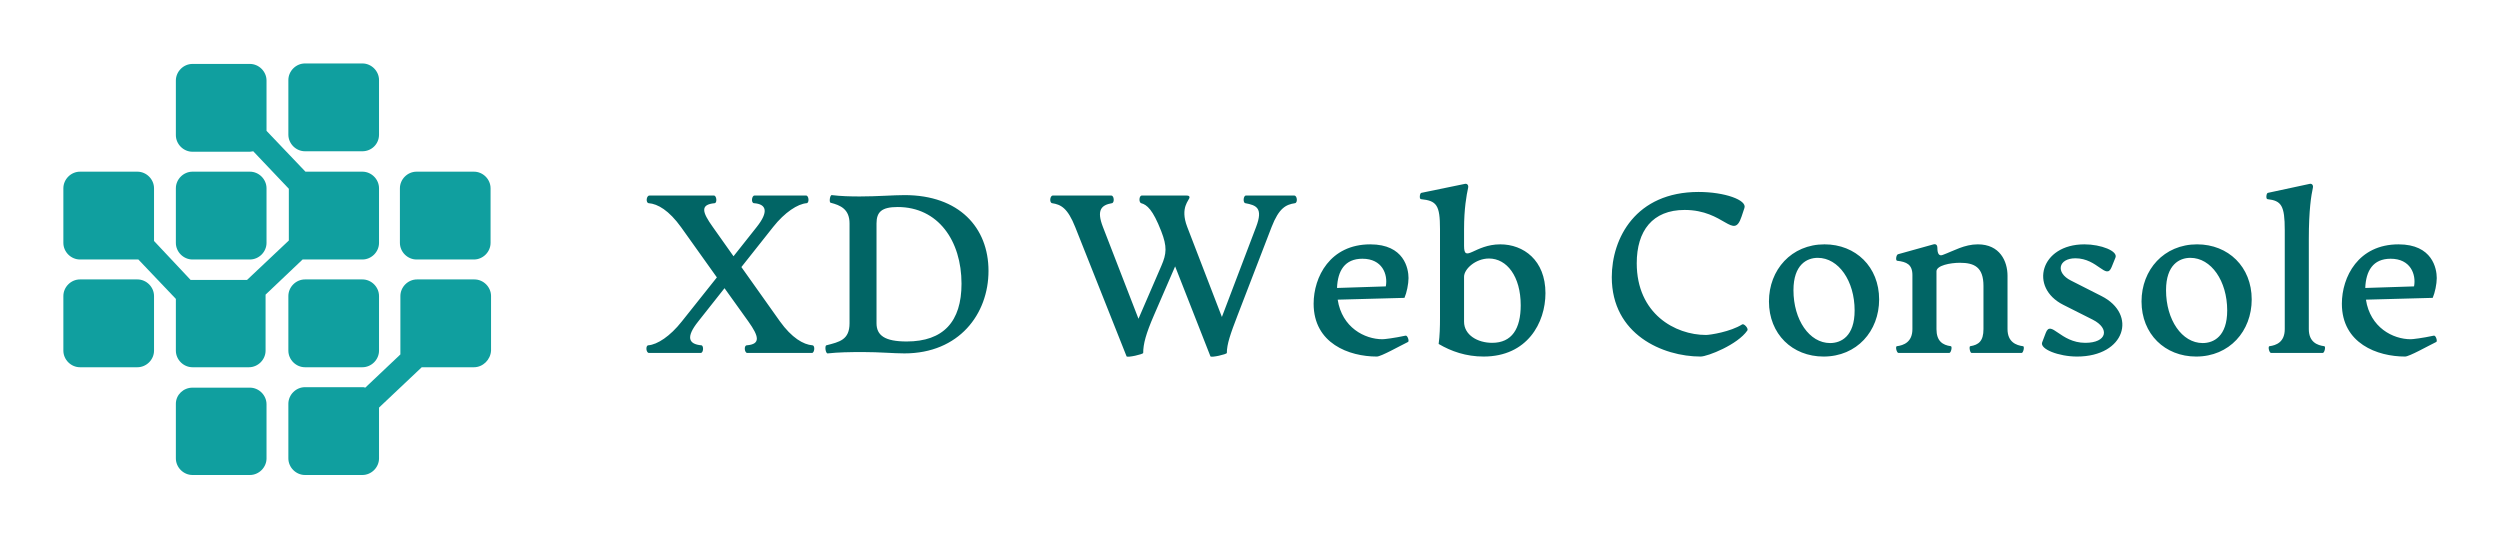
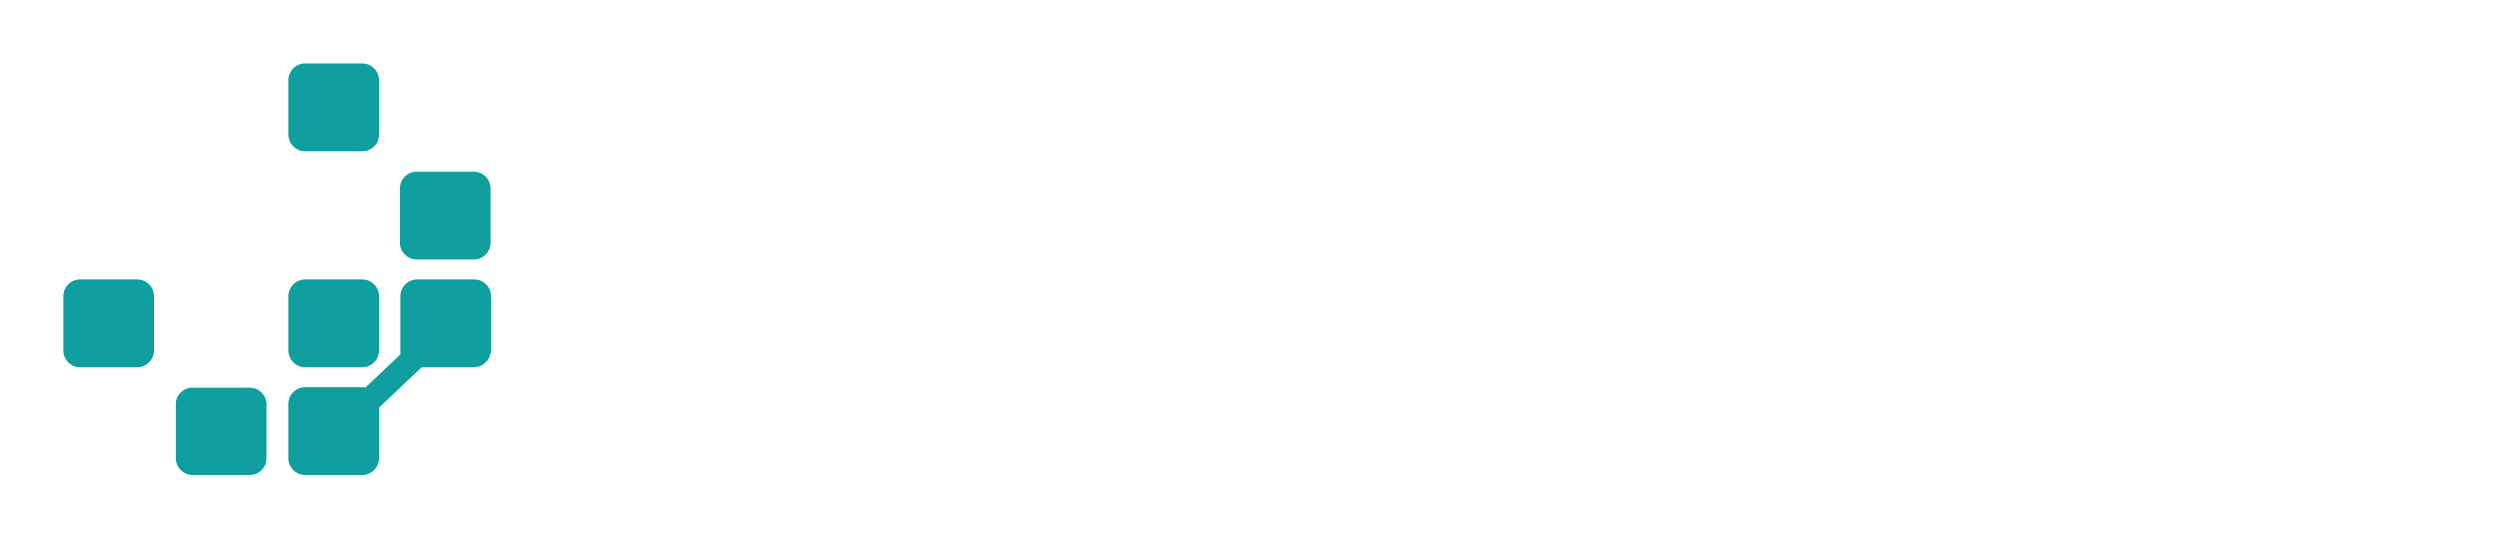
<svg xmlns="http://www.w3.org/2000/svg" version="1.1" width="3160.212" height="680.503" viewBox="0 0 3160.212 680.503">
  <g transform="scale(8.011) translate(10, 10)">
    <defs id="SvgjsDefs6242" />
    <g id="SvgjsG6243" featureKey="nYIUkx-0" transform="matrix(0.749,0,0,-0.749,-3.746,69.969)" fill="#109f9f">
      <path d="M32.2,25.1h12.1c1.9,0,3.5-1.6,3.5-3.5V10.2c0-1.9-1.6-3.5-3.5-3.5H32.2c-1.9,0-3.5,1.6-3.5,3.5v11.5  C28.7,23.6,30.3,25.1,32.2,25.1z" />
      <path d="M68,29.4H55.9c-1.9,0-3.5,1.6-3.5,3.5v11.5c0,1.9,1.6,3.5,3.5,3.5H68c1.9,0,3.5-1.6,3.5-3.5V32.9C71.5,31,69.9,29.4,68,29.4  z" />
-       <path d="M32.2,70.6h12.1c1.9,0,3.5-1.6,3.5-3.5V55.6c0-1.9-1.6-3.5-3.5-3.5H32.2c-1.9,0-3.5,1.6-3.5,3.5v11.5  C28.7,69,30.3,70.6,32.2,70.6z" />
-       <path d="M68,52.1H55.9c-0.2,0-0.3,0-0.5,0l-7.8-7.4c0-0.2,0-0.3,0-0.5V32.9c0-1.9-1.6-3.5-3.5-3.5H32.2c-1.9,0-3.5,1.6-3.5,3.5v10.9  l-7.9,8.3c-0.1,0-0.2,0-0.2,0H8.5c-1.9,0-3.5,1.6-3.5,3.5v11.5c0,1.9,1.6,3.5,3.5,3.5h12.1c1.9,0,3.5-1.6,3.5-3.5V56l7.7-8.2  c0.1,0,0.3,0,0.4,0h11.5l8.8,8.3V67l-7.5,7.9c-0.2,0-0.4-0.1-0.7-0.1H32.2c-1.9,0-3.5,1.6-3.5,3.5v11.5c0,1.9,1.6,3.5,3.5,3.5h12.1  c1.9,0,3.5-1.6,3.5-3.5V79.2l8.2-8.6c0,0,0,0,0,0H68c1.9,0,3.5-1.6,3.5-3.5V55.6C71.5,53.7,69.9,52.1,68,52.1z" />
      <path d="M91.5,29.4H80.5l-9-8.5V10.2c0-1.9-1.6-3.5-3.5-3.5H55.9c-1.9,0-3.5,1.6-3.5,3.5v11.5c0,1.9,1.6,3.5,3.5,3.5H68  c0.2,0,0.4,0,0.6-0.1l7.4,7C76,32.4,76,32.6,76,32.9v11.5c0,1.9,1.6,3.5,3.5,3.5h12.1c1.9,0,3.5-1.6,3.5-3.5V32.9  C95,31,93.4,29.4,91.5,29.4z" />
      <path d="M91.5,52.1H79.4c-1.9,0-3.5,1.6-3.5,3.5v11.5c0,1.9,1.6,3.5,3.5,3.5h12.1c1.9,0,3.5-1.6,3.5-3.5V55.6  C95,53.7,93.4,52.1,91.5,52.1z" />
      <path d="M8.5,47.9h12.1c1.9,0,3.5-1.6,3.5-3.5V32.9c0-1.9-1.6-3.5-3.5-3.5H8.5C6.6,29.4,5,31,5,32.9v11.5C5,46.3,6.6,47.9,8.5,47.9z  " />
      <path d="M68,74.9H55.9c-1.9,0-3.5,1.6-3.5,3.5v11.5c0,1.9,1.6,3.5,3.5,3.5H68c1.9,0,3.5-1.6,3.5-3.5V78.4  C71.5,76.4,69.9,74.9,68,74.9z" />
    </g>
    <g id="SvgjsG6244" featureKey="PXhRQw-0" transform="matrix(1.774,0,0,1.774,90.949,10.213)" fill="#016565">
-       <path d="M15.36 19.32 c0.26 0.02 0.18 0.68 -0.04 0.68 l-5.76 0 c-0.24 0 -0.32 -0.66 -0.04 -0.68 c1.26 -0.1 1.08 -0.8 0.14 -2.12 l-2.12 -2.96 l-2.34 2.96 c-1.12 1.4 -0.86 2.02 0.28 2.12 c0.22 0.02 0.2 0.68 -0.06 0.68 l-4.6 0 c-0.26 0 -0.32 -0.66 -0.06 -0.68 c0.8 -0.06 1.94 -0.8 2.98 -2.12 l3.12 -3.92 l-3.18 -4.46 c-1.08 -1.5 -2.08 -2.08 -2.88 -2.14 c-0.28 -0.02 -0.22 -0.68 0.06 -0.68 l5.74 0 c0.24 0 0.3 0.66 0.06 0.68 c-1.3 0.12 -1.12 0.78 -0.16 2.12 l1.84 2.6 l2.06 -2.6 c1.08 -1.36 0.88 -2.04 -0.24 -2.12 c-0.28 -0.02 -0.2 -0.68 0.04 -0.68 l4.6 0 c0.24 0 0.3 0.66 0.04 0.68 c-0.78 0.06 -1.94 0.8 -2.98 2.12 l-2.82 3.56 l3.42 4.82 c1.06 1.48 2.1 2.08 2.9 2.14 z M16.72 20.04 c-0.2 0.02 -0.28 -0.68 -0.12 -0.72 c1.16 -0.3 2.06 -0.48 2.06 -1.96 l0 -8.88 c0 -1.28 -0.82 -1.62 -1.68 -1.84 c-0.16 -0.04 -0.06 -0.7 0.1 -0.68 c0.82 0.1 1.66 0.12 2.5 0.12 c1.56 0 2.96 -0.12 3.98 -0.12 c4.84 0 7.46 2.88 7.46 6.74 c0 3.84 -2.62 7.34 -7.48 7.34 c-0.96 0 -2.2 -0.12 -3.68 -0.12 c-1.24 0 -2.22 0.02 -3.14 0.12 z M23.74 18.98 c3.26 0 4.88 -1.76 4.88 -5.14 c0 -3.82 -2.08 -6.82 -5.68 -6.82 c-1.42 0 -1.88 0.44 -1.88 1.46 l0 8.88 c0 1.08 0.74 1.62 2.68 1.62 z M58.22 6 c0.26 0 0.32 0.64 0.06 0.68 c-0.8 0.12 -1.42 0.42 -2.08 2.12 l-3.02 7.84 c-0.64 1.66 -0.96 2.58 -0.96 3.36 c0 0.12 -1.4 0.44 -1.46 0.3 l-3.14 -8 l-1.88 4.34 c-0.72 1.66 -0.96 2.56 -0.96 3.36 c0 0.12 -1.42 0.44 -1.48 0.3 l-4.56 -11.48 c-0.68 -1.72 -1.28 -2.02 -2.06 -2.14 c-0.26 -0.04 -0.2 -0.68 0.06 -0.68 l5.2 0 c0.26 0 0.3 0.64 0.06 0.68 c-0.92 0.16 -1.4 0.58 -0.8 2.12 l3.16 8.16 l2.04 -4.72 c0.46 -1.06 0.52 -1.7 -0.02 -3.08 c-0.74 -1.9 -1.26 -2.34 -1.78 -2.48 c-0.22 -0.06 -0.2 -0.68 0.06 -0.68 l3.98 0 c0.2 0 0.26 0.06 0.26 0.16 c0 0.26 -0.88 0.88 -0.2 2.64 l3.08 8 l3.04 -8 c0.66 -1.72 0 -1.94 -0.96 -2.12 c-0.22 -0.04 -0.18 -0.68 0.06 -0.68 l4.3 0 z M68.12 18.46 c0.18 -0.04 0.34 0.5 0.22 0.56 c-0.78 0.38 -2.4 1.3 -2.78 1.3 c-2.46 0 -5.62 -1.16 -5.62 -4.7 c0 -2.38 1.46 -5.28 5.04 -5.28 c3.02 0 3.4 2.16 3.4 3 c0 0.52 -0.16 1.3 -0.36 1.76 l-5.94 0.16 c0.38 2.48 2.4 3.52 3.98 3.52 c0.18 0 1.04 -0.1 2.06 -0.32 z M64.28 11.62 c-1.58 0 -2.2 1.08 -2.26 2.6 l4.34 -0.14 c0.2 -1.08 -0.32 -2.46 -2.08 -2.46 z M76.54 10.34 c2.06 0 4.02 1.4 4.02 4.34 c0 2.64 -1.62 5.64 -5.5 5.64 c-1.56 0 -2.88 -0.46 -4 -1.12 c0.1 -0.74 0.12 -1.52 0.12 -2.3 l0 -7.92 c0 -2.14 -0.3 -2.52 -1.7 -2.66 c-0.16 -0.02 -0.1 -0.54 0.04 -0.56 l3.88 -0.8 c0.18 -0.04 0.34 0.1 0.28 0.36 c-0.14 0.64 -0.36 1.84 -0.36 3.66 l0 1.5 c0 1.58 0.94 -0.14 3.22 -0.14 z M75.82 19.1 c1.76 0 2.54 -1.26 2.54 -3.34 c0 -2.58 -1.24 -4.16 -2.82 -4.16 c-1.2 0 -2.22 0.94 -2.22 1.62 l0 4 c0 1.18 1.2 1.88 2.5 1.88 z M94.36 20.32 c-3.36 0 -7.9 -1.96 -7.9 -7.06 c0 -3.46 2.12 -7.58 7.72 -7.58 c2.32 0 4.32 0.72 4.08 1.42 l-0.26 0.78 c-0.72 2.14 -1.5 -0.6 -5.06 -0.6 c-2.86 0 -4.26 1.86 -4.26 4.74 c0 4.5 3.42 6.38 6.16 6.38 c0.36 0 2.18 -0.28 3.22 -0.94 c0.16 -0.1 0.58 0.36 0.46 0.54 c-0.86 1.26 -3.54 2.32 -4.16 2.32 z M105.3 20.32 c-2.78 0 -4.86 -2 -4.86 -4.9 c0 -2.82 2 -5.08 4.94 -5.08 c2.78 0 4.86 2 4.86 4.9 c0 2.82 -1.98 5.08 -4.94 5.08 z M105.88 19.12 c0.98 0 2.18 -0.6 2.18 -2.9 c0 -2.62 -1.42 -4.68 -3.28 -4.68 c-0.96 0 -2.16 0.6 -2.16 2.88 c0 2.64 1.42 4.7 3.26 4.7 z M111.96 20 c-0.16 0 -0.3 -0.58 -0.14 -0.6 c0.6 -0.08 1.38 -0.36 1.38 -1.52 l0 -4.8 c0 -0.96 -0.52 -1.18 -1.36 -1.28 c-0.16 -0.02 -0.08 -0.54 0.08 -0.58 l3.16 -0.88 c0.24 -0.06 0.34 0.1 0.34 0.3 c0 0.56 0.16 0.76 0.48 0.64 c0.98 -0.36 1.92 -0.94 3.12 -0.94 c1.96 0 2.64 1.5 2.64 2.8 l0 4.74 c0 1.16 0.78 1.44 1.38 1.52 c0.16 0.02 0.02 0.6 -0.12 0.6 l-4.46 0 c-0.14 0 -0.24 -0.58 -0.12 -0.6 c0.76 -0.12 1.18 -0.46 1.18 -1.52 l0 -3.84 c0 -1.68 -0.82 -2.06 -2.1 -2.06 c-0.86 0 -2.08 0.24 -2.08 0.76 l0 5.14 c0 1.06 0.54 1.42 1.28 1.52 c0.14 0.02 0.02 0.6 -0.14 0.6 l-4.52 0 z M127.84 20.32 c-1.62 0 -3.32 -0.66 -3.1 -1.26 l0.32 -0.84 c0.46 -1.22 1.28 0.88 3.52 0.88 c1.94 0 2.2 -1.28 0.66 -2.06 l-2.62 -1.32 c-3.06 -1.54 -2.04 -5.38 1.88 -5.38 c1.48 0 3 0.6 2.76 1.18 l-0.34 0.84 c-0.48 1.2 -1.24 -0.78 -3.22 -0.78 c-1.52 0 -1.8 1.28 -0.4 1.98 l2.72 1.38 c3.2 1.62 2.12 5.38 -2.18 5.38 z M138.44 20.32 c-2.78 0 -4.86 -2 -4.86 -4.9 c0 -2.82 2 -5.08 4.94 -5.08 c2.78 0 4.86 2 4.86 4.9 c0 2.82 -1.98 5.08 -4.94 5.08 z M139.02 19.12 c0.98 0 2.18 -0.6 2.18 -2.9 c0 -2.62 -1.42 -4.68 -3.28 -4.68 c-0.96 0 -2.16 0.6 -2.16 2.88 c0 2.64 1.42 4.7 3.26 4.7 z M145.1 20 c-0.16 0 -0.3 -0.58 -0.14 -0.6 c0.6 -0.08 1.36 -0.36 1.36 -1.52 l0 -8.8 c0 -2.2 -0.3 -2.62 -1.54 -2.76 c-0.16 -0.02 -0.1 -0.54 0.04 -0.56 l3.72 -0.8 c0.18 -0.04 0.34 0.1 0.28 0.36 c-0.14 0.64 -0.36 1.92 -0.36 4.56 l0 8 c0 1.16 0.76 1.44 1.38 1.52 c0.14 0.02 0.02 0.6 -0.14 0.6 l-4.6 0 z M159.58 18.46 c0.18 -0.04 0.34 0.5 0.22 0.56 c-0.78 0.38 -2.4 1.3 -2.78 1.3 c-2.46 0 -5.62 -1.16 -5.62 -4.7 c0 -2.38 1.46 -5.28 5.04 -5.28 c3.02 0 3.4 2.16 3.4 3 c0 0.52 -0.16 1.3 -0.36 1.76 l-5.94 0.16 c0.38 2.48 2.4 3.52 3.98 3.52 c0.18 0 1.04 -0.1 2.06 -0.32 z M155.74 11.62 c-1.58 0 -2.2 1.08 -2.26 2.6 l4.34 -0.14 c0.2 -1.08 -0.32 -2.46 -2.08 -2.46 z" />
-     </g>
+       </g>
  </g>
</svg>